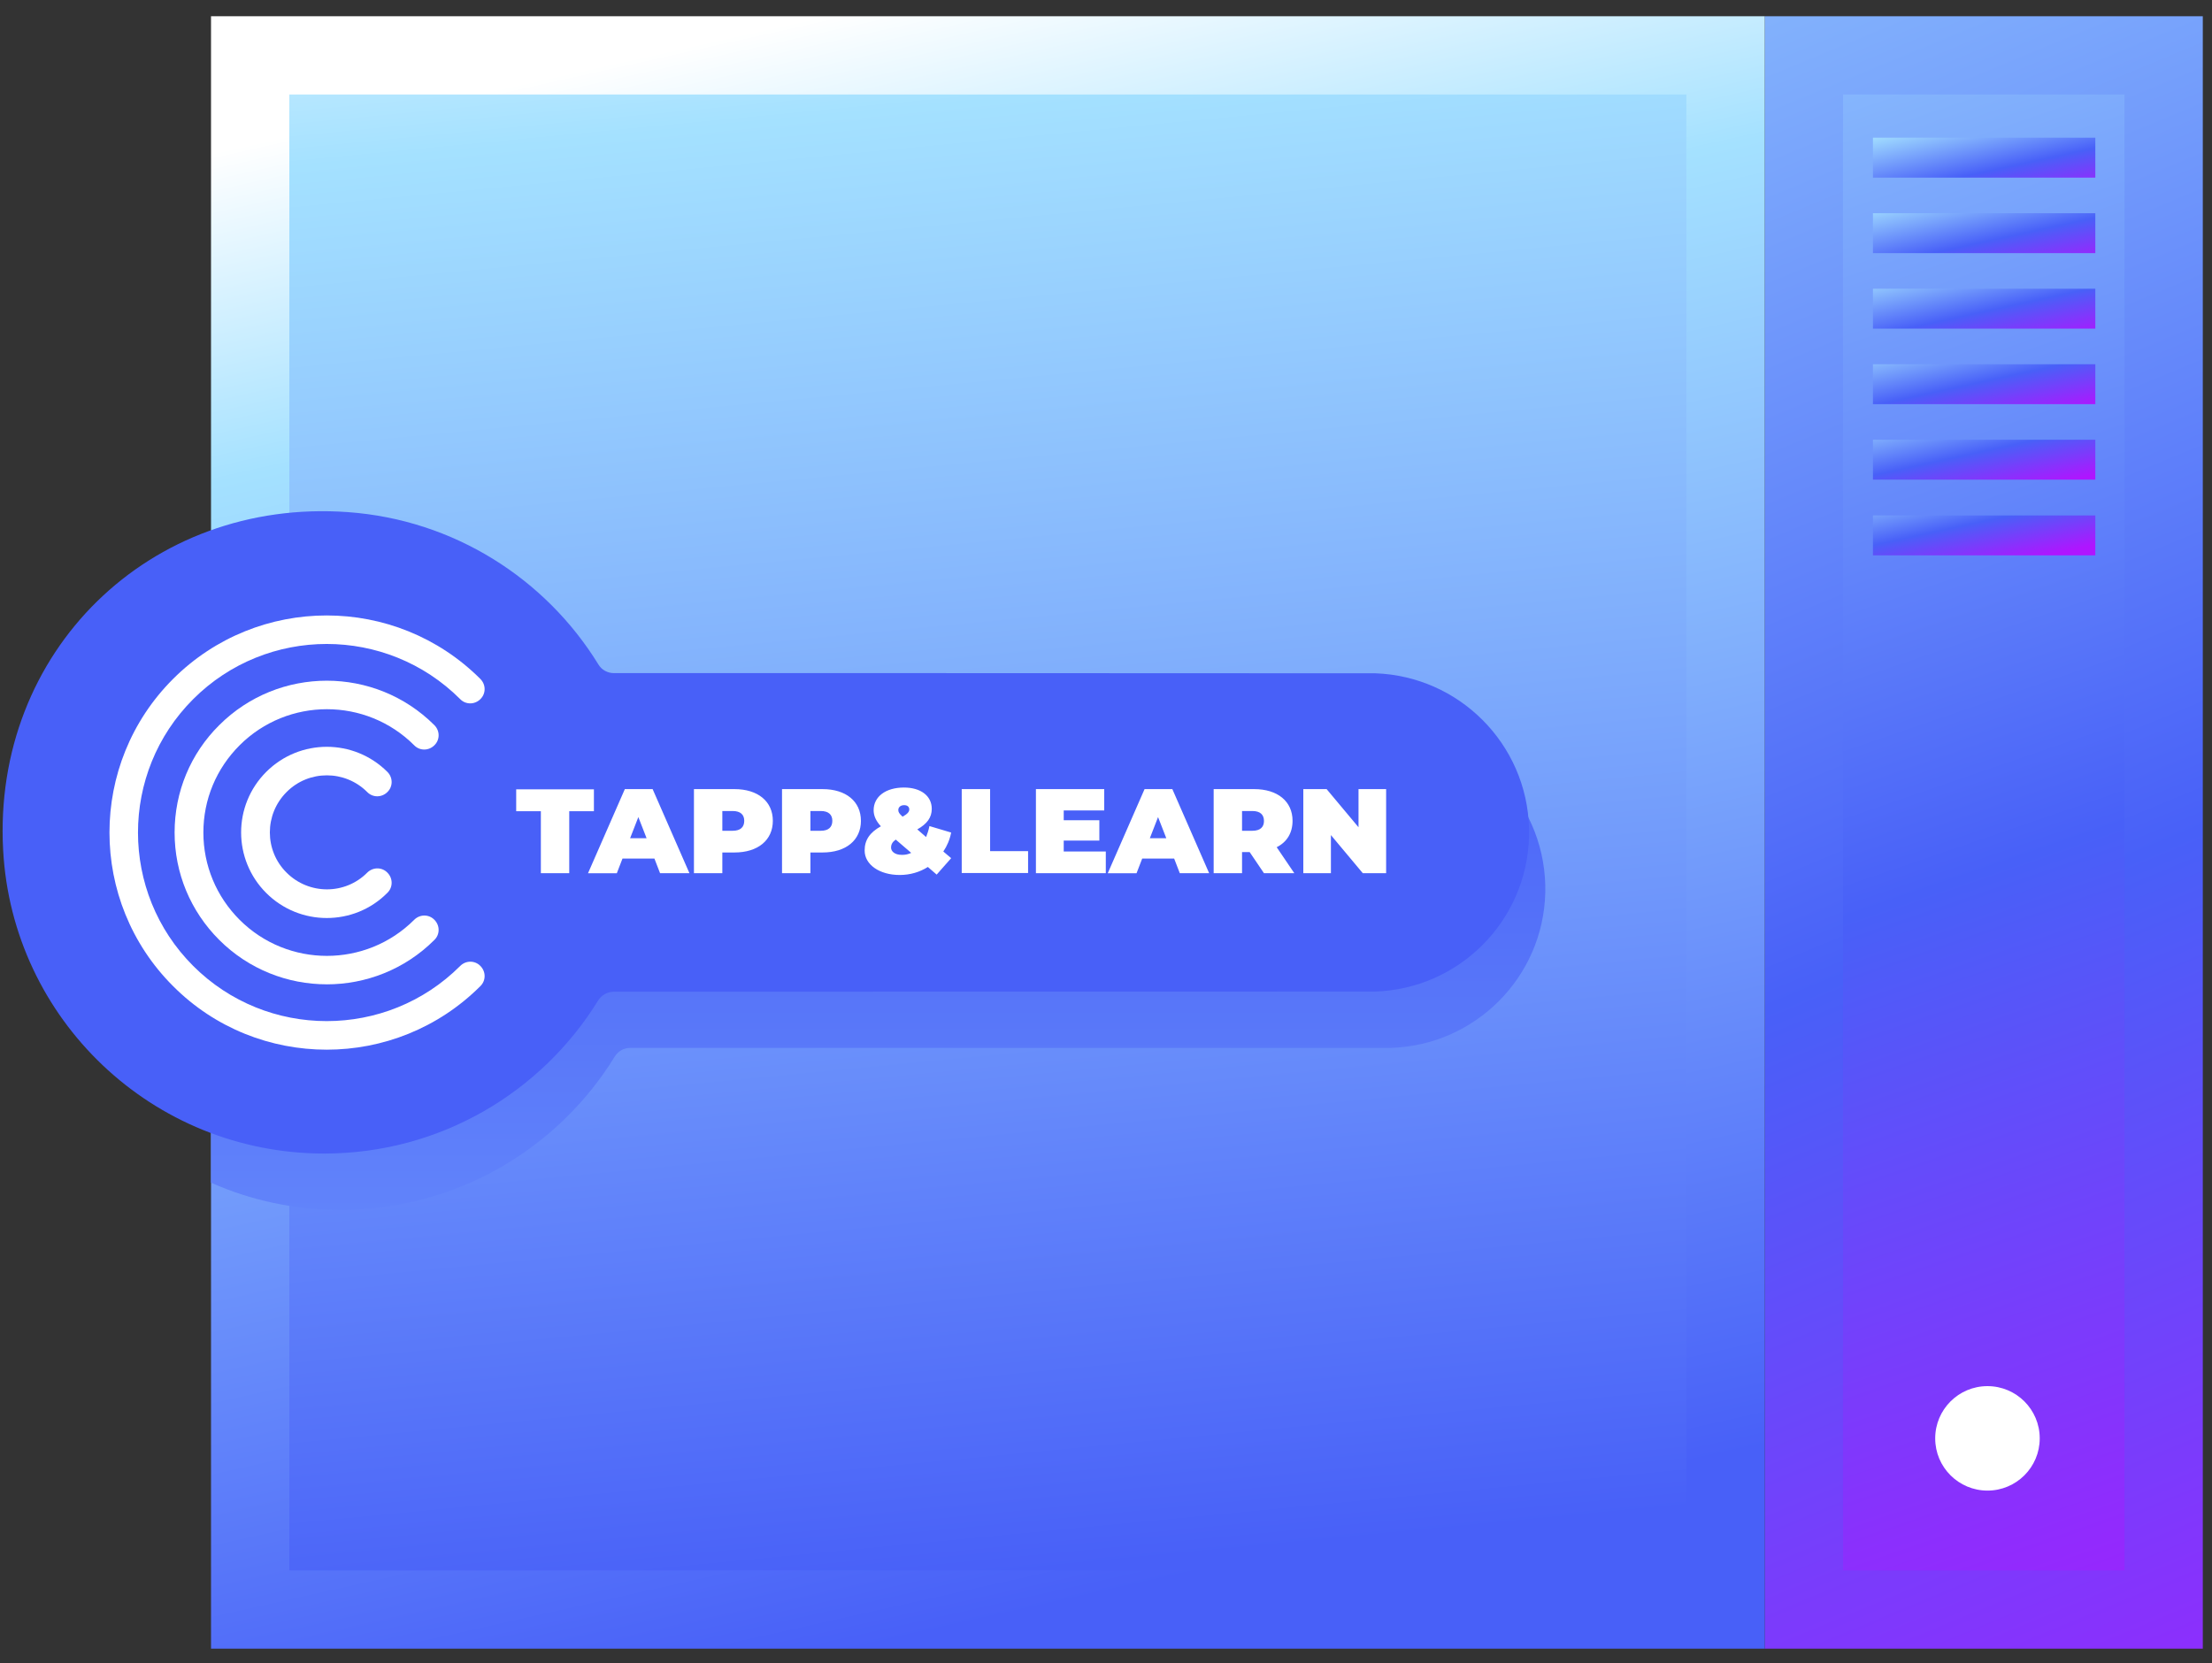
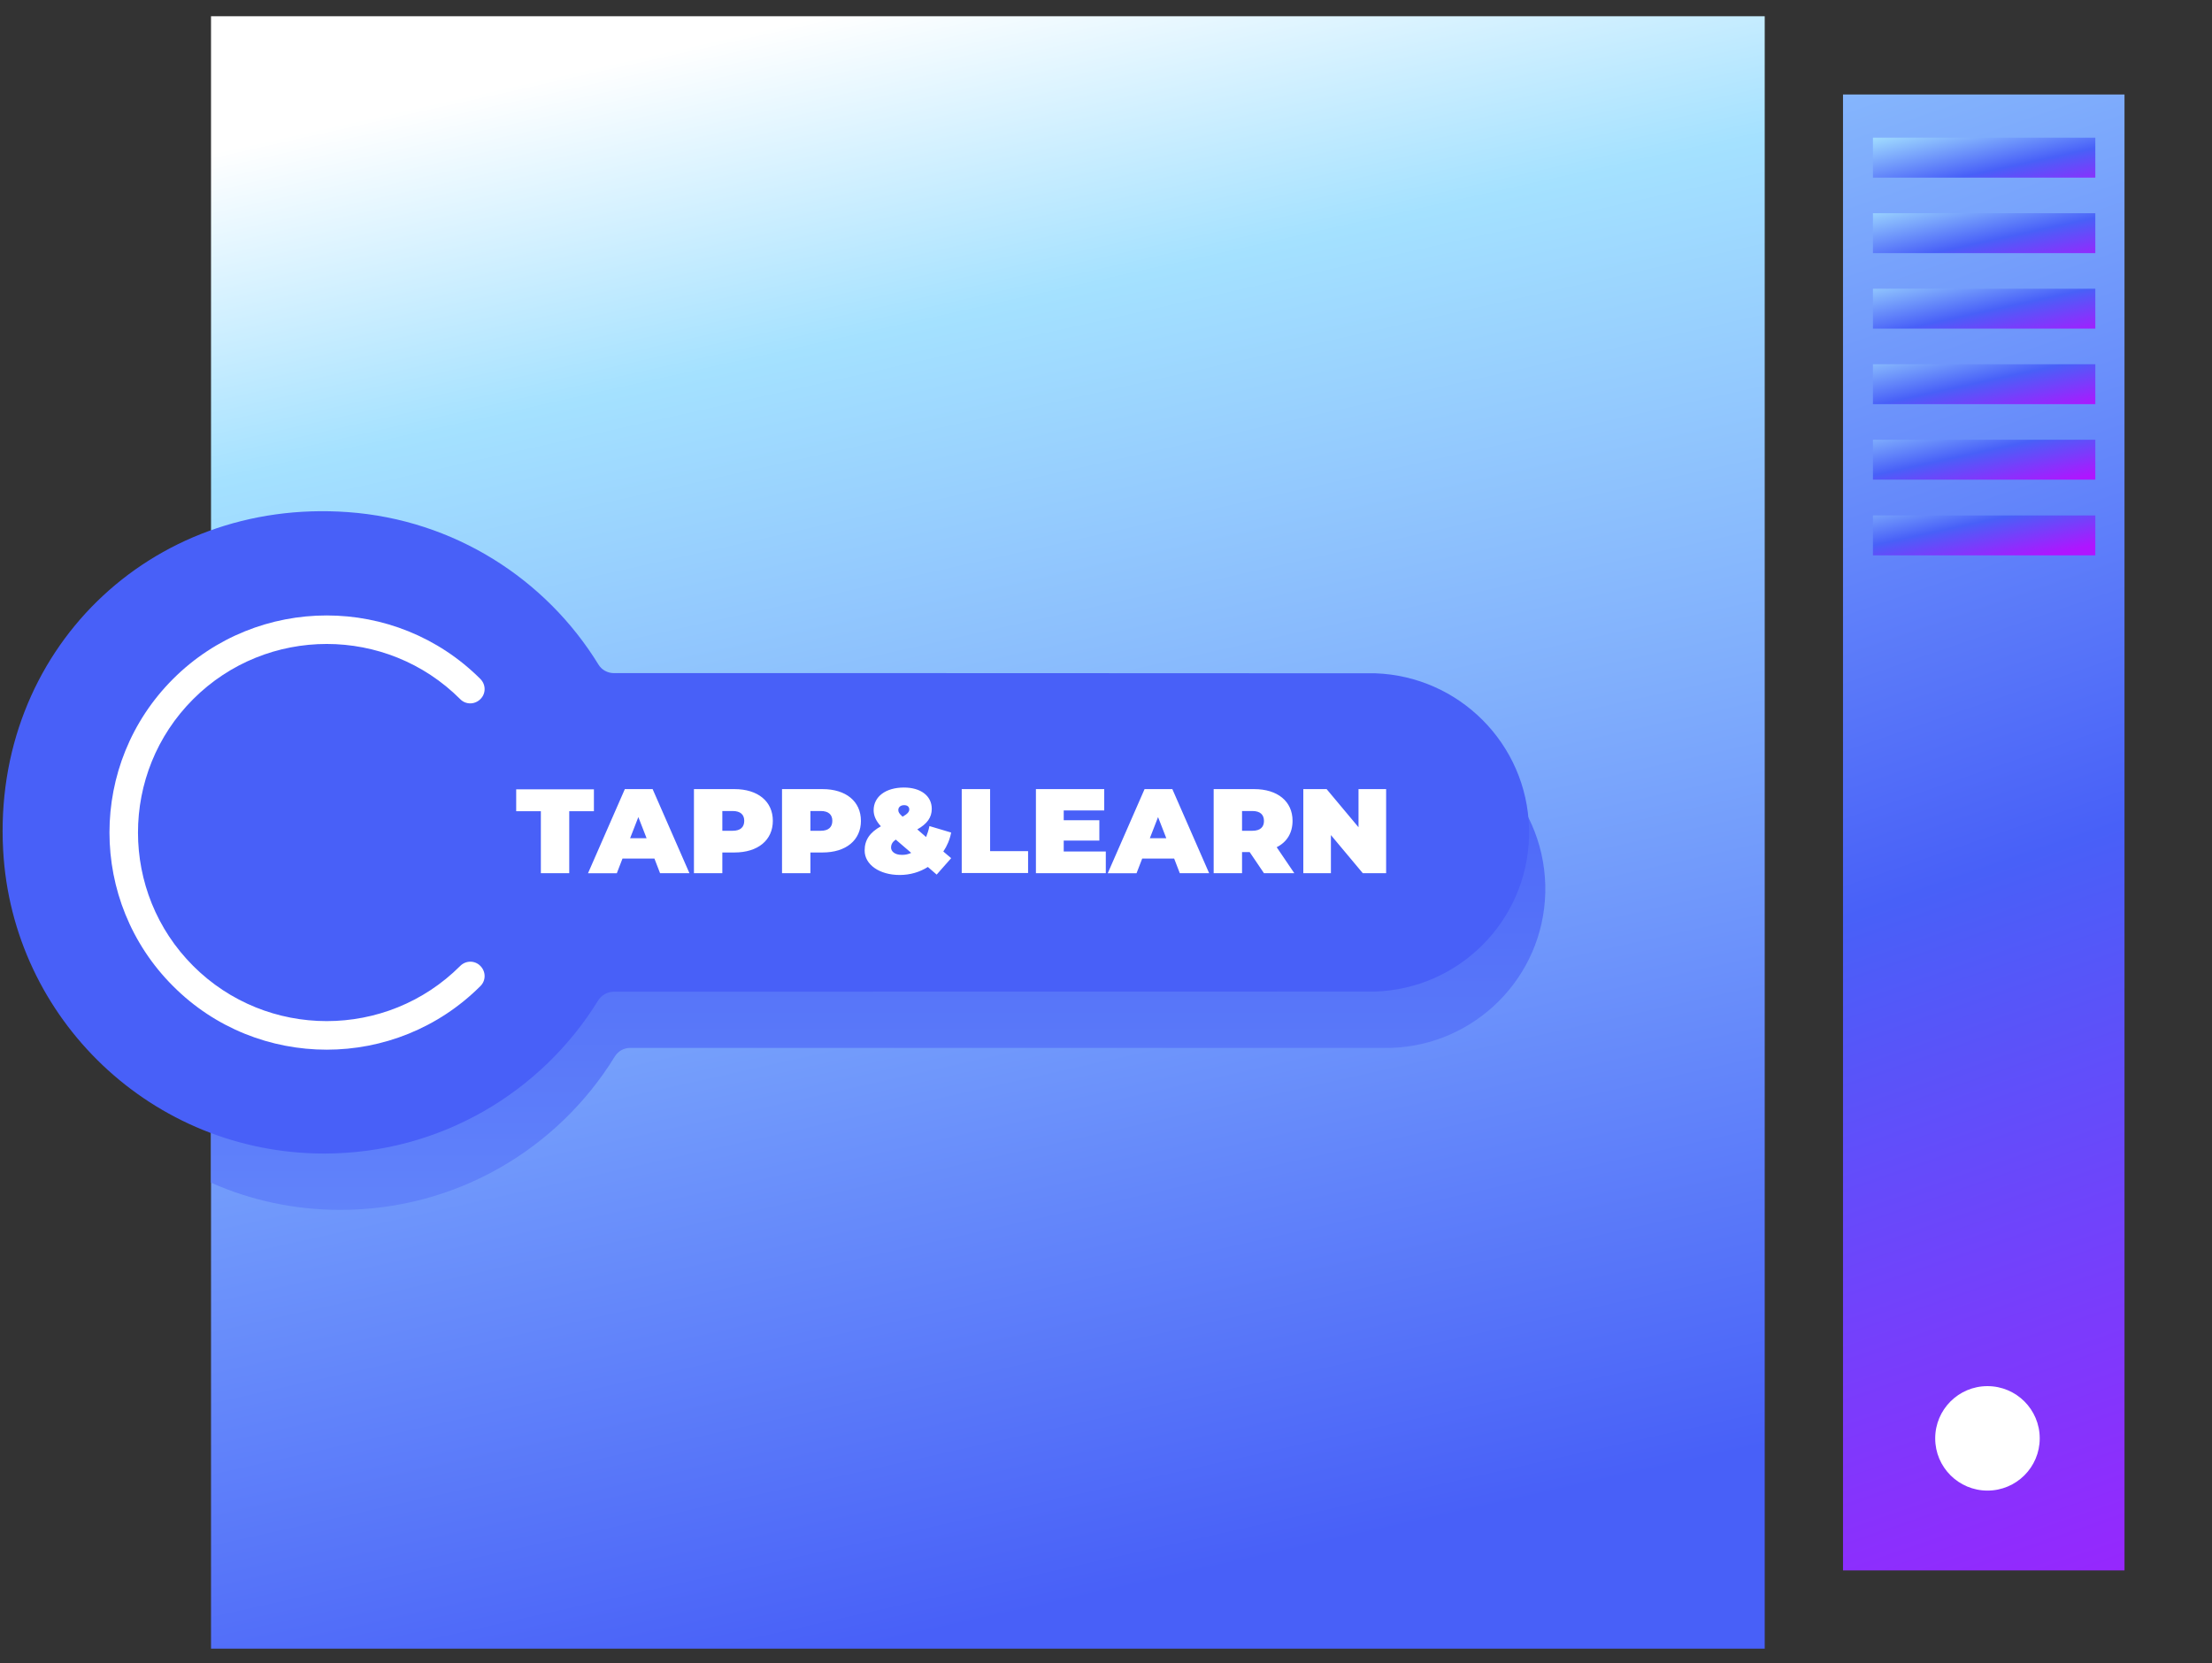
<svg xmlns="http://www.w3.org/2000/svg" width="125" height="94" viewBox="0 0 125 94">
  <rect x="0" y="0" width="125" height="94" fill="#333333" stroke="none" />
  <defs>
    <linearGradient id="prefix__a" x1="39.681%" x2="59.238%" y1="-41.159%" y2="131.623%">
      <stop offset="0%" stop-color="#A4E1FF" />
      <stop offset="55.87%" stop-color="#4860F8" />
      <stop offset="100%" stop-color="#AF15FF" />
    </linearGradient>
    <linearGradient id="prefix__b" x1="44.743%" x2="54.461%" y1="-30.791%" y2="118.579%">
      <stop offset="0%" stop-color="#A4E1FF" />
      <stop offset="55.87%" stop-color="#4860F8" />
      <stop offset="100%" stop-color="#AF15FF" />
    </linearGradient>
    <linearGradient id="prefix__c" x1="37.394%" x2="60.183%" y1="-7.85%" y2="96.756%">
      <stop offset="6.94%" stop-color="#FFF" />
      <stop offset="25.71%" stop-color="#A4E1FF" />
      <stop offset="100%" stop-color="#4860F8" />
    </linearGradient>
    <linearGradient id="prefix__d" x1="42.58%" x2="54.437%" y1="-32.969%" y2="99.666%">
      <stop offset="6.94%" stop-color="#FFF" />
      <stop offset="25.71%" stop-color="#A4E1FF" />
      <stop offset="100%" stop-color="#4860F8" />
    </linearGradient>
    <linearGradient id="prefix__e" x1="49.997%" x2="49.997%" y1="440.952%" y2="14.206%">
      <stop offset="6.94%" stop-color="#FFF" />
      <stop offset="25.71%" stop-color="#A4E1FF" />
      <stop offset="100%" stop-color="#4860F8" />
    </linearGradient>
    <linearGradient id="prefix__f" x1="-7.138%" x2="126.835%" y1="2.956%" y2="113.277%">
      <stop offset="0%" stop-color="#A4E1FF" />
      <stop offset="55.87%" stop-color="#4860F8" />
      <stop offset="100%" stop-color="#AF15FF" />
    </linearGradient>
    <linearGradient id="prefix__g" x1="-14.21%" x2="119.764%" y1="-2.864%" y2="107.457%">
      <stop offset="0%" stop-color="#A4E1FF" />
      <stop offset="55.87%" stop-color="#4860F8" />
      <stop offset="100%" stop-color="#AF15FF" />
    </linearGradient>
    <linearGradient id="prefix__h" x1="-21.28%" x2="112.693%" y1="-8.684%" y2="101.637%">
      <stop offset="0%" stop-color="#A4E1FF" />
      <stop offset="55.87%" stop-color="#4860F8" />
      <stop offset="100%" stop-color="#AF15FF" />
    </linearGradient>
    <linearGradient id="prefix__i" x1="-28.351%" x2="105.622%" y1="-14.504%" y2="95.817%">
      <stop offset="0%" stop-color="#A4E1FF" />
      <stop offset="55.87%" stop-color="#4860F8" />
      <stop offset="100%" stop-color="#AF15FF" />
    </linearGradient>
    <linearGradient id="prefix__j" x1="-35.423%" x2="98.551%" y1="-20.324%" y2="89.996%">
      <stop offset="0%" stop-color="#A4E1FF" />
      <stop offset="55.87%" stop-color="#4860F8" />
      <stop offset="100%" stop-color="#AF15FF" />
    </linearGradient>
    <linearGradient id="prefix__k" x1="-42.493%" x2="91.48%" y1="-26.16%" y2="84.161%">
      <stop offset="0%" stop-color="#A4E1FF" />
      <stop offset="55.87%" stop-color="#4860F8" />
      <stop offset="100%" stop-color="#AF15FF" />
    </linearGradient>
  </defs>
  <g fill="none">
-     <path fill="url(#prefix__a)" d="M99.723 0.918H124.48V93.189H99.723z" />
    <path fill="url(#prefix__b)" d="M104.148 5.341H120.055V88.766H104.148z" />
    <path fill="url(#prefix__c)" d="M11.925 0.918H99.724V93.189H11.925z" />
-     <path fill="url(#prefix__d)" d="M16.35 5.341H95.299V88.766H16.35z" />
    <path fill="url(#prefix__e)" d="M87.323 50.011v.464c-.122 4.766-3.96 8.614-8.739 8.758H35.608c-.365 0-.685.188-.873.497-3.197 5.197-8.939 8.658-15.498 8.658-2.6 0-5.078-.542-7.312-1.537V33.525c2.6-1.106 5.53-1.614 8.65-1.382 5.996.431 11.173 3.77 14.16 8.613.188.299.508.487.873.487 1.903 0 37.976 0 43.042.01 2.357.078 4.48 1.073 6.04 2.621 1.571 1.582 2.567 3.738 2.633 6.137z" />
    <g>
      <path fill="url(#prefix__f)" d="M0.752 0.044H13.318V2.3H0.752z" transform="translate(105.088 7.74)" />
      <path fill="url(#prefix__g)" d="M0.752 4.312H13.318V6.568H0.752z" transform="translate(105.088 7.74)" />
      <path fill="url(#prefix__h)" d="M0.752 8.58H13.318V10.836H0.752z" transform="translate(105.088 7.74)" />
      <path fill="url(#prefix__i)" d="M0.752 12.848H13.318V15.104H0.752z" transform="translate(105.088 7.74)" />
      <path fill="url(#prefix__j)" d="M0.752 17.116H13.318V19.372H0.752z" transform="translate(105.088 7.74)" />
      <path fill="url(#prefix__k)" d="M0.752 21.395H13.318V23.651H0.752z" transform="translate(105.088 7.74)" />
    </g>
    <path fill="#FFF" d="M112.312 84.255c-1.626 0-2.954-1.316-2.954-2.952 0-1.626 1.317-2.953 2.954-2.953 1.626 0 2.953 1.316 2.953 2.953 0 1.636-1.327 2.952-2.953 2.952z" />
    <g>
      <path fill="#4860F8" d="M86.405 18.078v.465c-.122 4.776-3.96 8.624-8.74 8.757-4.988 0-41.061 0-42.986.01-.354 0-.686.189-.874.487-3.197 5.197-8.938 8.658-15.486 8.658-9.702 0-17.633-7.596-18.142-17.16C-.431 8.094 8.451-.608 19.657.199c5.996.431 11.184 3.77 14.16 8.613.187.31.52.487.873.487 1.903 0 37.976 0 43.042.011 2.356.088 4.48 1.073 6.04 2.632 1.582 1.58 2.578 3.748 2.633 6.136z" transform="translate(0 28.748)" />
      <g fill="#FFF">
        <path d="M1.803 1.625L.409 1.625.409.387 4.801.387 4.801 1.625 3.407 1.625 3.407 5.13 1.803 5.13zM8.219 4.301H6.416l-.32.83H4.468L6.549.375h1.57L10.2 5.13H8.54l-.32-.829zm-.442-1.15l-.465-1.194-.465 1.194h.93zM14.912 2.167c0 1.095-.841 1.791-2.169 1.791h-.685V5.13h-1.604V.376h2.29c1.327 0 2.168.697 2.168 1.791zm-1.616 0c0-.343-.21-.553-.652-.553h-.586v1.117h.586c.442 0 .652-.21.652-.564zM19.89 2.167c0 1.095-.841 1.791-2.169 1.791h-.686V5.13h-1.604V.376h2.29c1.328 0 2.168.697 2.168 1.791zm-1.616 0c0-.343-.21-.553-.652-.553h-.587v1.117h.587c.442 0 .652-.21.652-.564zM24.546 3.903l.443.376-.819.929-.497-.431c-.454.287-.996.453-1.593.453-1.14 0-1.98-.586-1.98-1.382 0-.597.287-1.017.918-1.371-.277-.299-.41-.597-.41-.907 0-.763.675-1.283 1.715-1.283.94 0 1.57.465 1.57 1.206 0 .486-.265.851-.818 1.16l.498.432c.077-.188.144-.398.188-.62l1.228.366c-.077.398-.232.763-.443 1.072zm-1.814.078l-.874-.752c-.188.132-.265.276-.265.453 0 .221.221.41.597.41.188.01.376-.034.542-.111zm-.73-2.422c0 .11.044.2.244.376.276-.155.376-.276.376-.41 0-.143-.1-.242-.288-.242-.21 0-.332.121-.332.276zM25.586.376L27.19.376 27.19 3.881 29.336 3.881 29.336 5.119 25.586 5.119 25.586.376zM33.728 3.925L33.728 5.13 29.779 5.13 29.779.376 33.639.376 33.639 1.581 31.35 1.581 31.35 2.134 33.363 2.134 33.363 3.284 31.35 3.284 31.35 3.903 33.728 3.903zM37.588 4.301h-1.803l-.32.83h-1.627l2.08-4.755h1.57l2.08 4.754H37.91l-.32-.829zm-.442-1.15l-.465-1.194-.464 1.194h.929zM41.858 3.936h-.431V5.13h-1.604V.376h2.29c1.327 0 2.168.697 2.168 1.791 0 .686-.32 1.205-.896 1.493l.996 1.47h-1.715l-.808-1.194zm.155-2.322h-.586v1.117h.586c.443 0 .653-.21.653-.553 0-.354-.21-.564-.653-.564zM49.569.376L49.569 5.13 48.252 5.13 46.449 2.974 46.449 5.13 44.889 5.13 44.889.376 46.206.376 48.009 2.532 48.009.376z" transform="translate(0 28.748) translate(28.761 15.48)" />
      </g>
      <path fill="#FFF" d="M18.462 30.584c-3.141 0-6.294-1.194-8.683-3.594-4.79-4.787-4.79-12.572 0-17.36 4.79-4.787 12.577-4.787 17.367 0 .32.321.32.83 0 1.14-.32.32-.83.32-1.14 0-4.159-4.158-10.929-4.158-15.088 0-4.16 4.157-4.16 10.924 0 15.081 4.16 4.158 10.93 4.158 15.089 0 .32-.32.83-.32 1.139 0 .32.321.32.83 0 1.14-2.39 2.388-5.531 3.593-8.684 3.593z" transform="translate(0 28.748)" />
-       <path fill="#FFF" d="M18.462 26.89c-2.2 0-4.402-.84-6.073-2.51-1.626-1.625-2.522-3.78-2.522-6.07 0-2.3.896-4.456 2.522-6.07 3.352-3.35 8.806-3.35 12.157 0 .321.32.321.83 0 1.139-.32.32-.83.32-1.139 0-2.721-2.72-7.146-2.72-9.867 0-1.317 1.316-2.047 3.063-2.047 4.931 0 1.858.73 3.616 2.047 4.932 2.721 2.72 7.146 2.72 9.867 0 .32-.32.83-.32 1.14 0 .32.32.32.83 0 1.139-1.682 1.68-3.883 2.51-6.085 2.51z" transform="translate(0 28.748)" />
-       <path fill="#FFF" d="M18.462 23.142c-1.239 0-2.477-.475-3.418-1.415-1.891-1.89-1.891-4.953 0-6.844 1.892-1.891 4.956-1.891 6.848 0 .32.32.32.83 0 1.139-.321.32-.83.32-1.14 0-1.26-1.26-3.307-1.26-4.557 0-1.261 1.26-1.261 3.306 0 4.555 1.26 1.26 3.307 1.26 4.557 0 .321-.32.83-.32 1.14 0 .32.32.32.83 0 1.14-.952.961-2.19 1.425-3.43 1.425z" transform="translate(0 28.748)" />
+       <path fill="#FFF" d="M18.462 23.142z" transform="translate(0 28.748)" />
    </g>
  </g>
</svg>